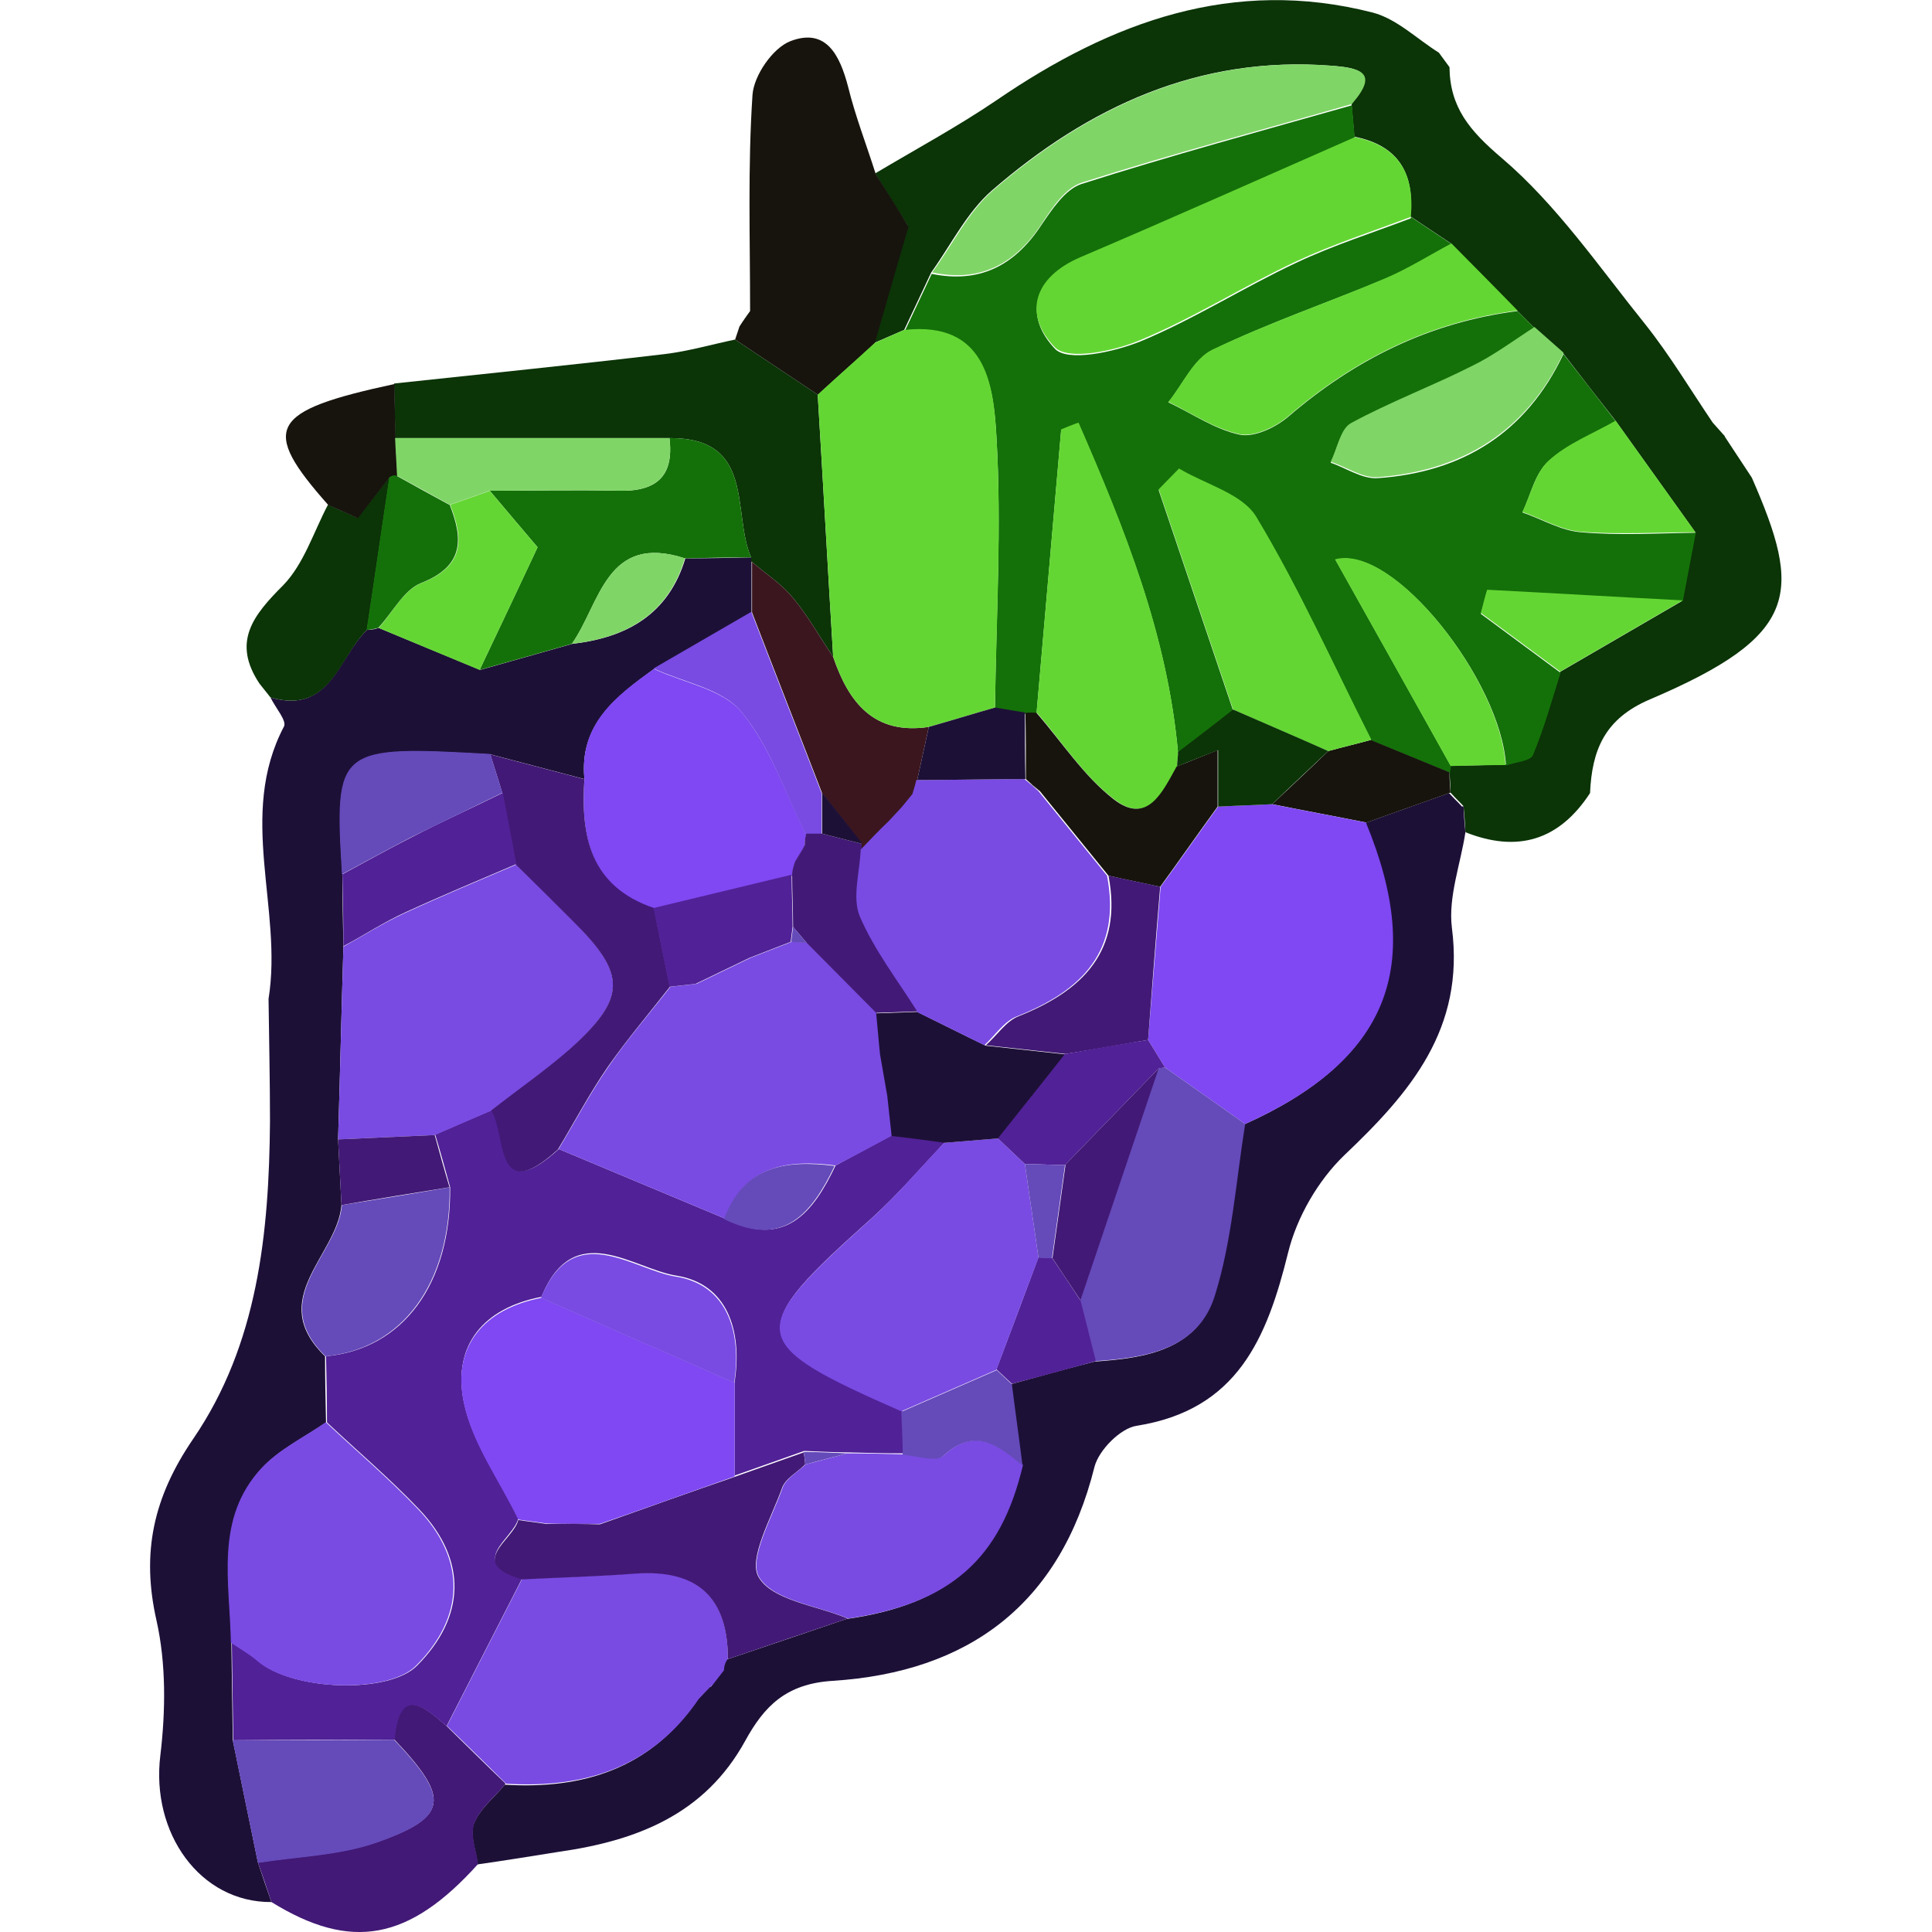
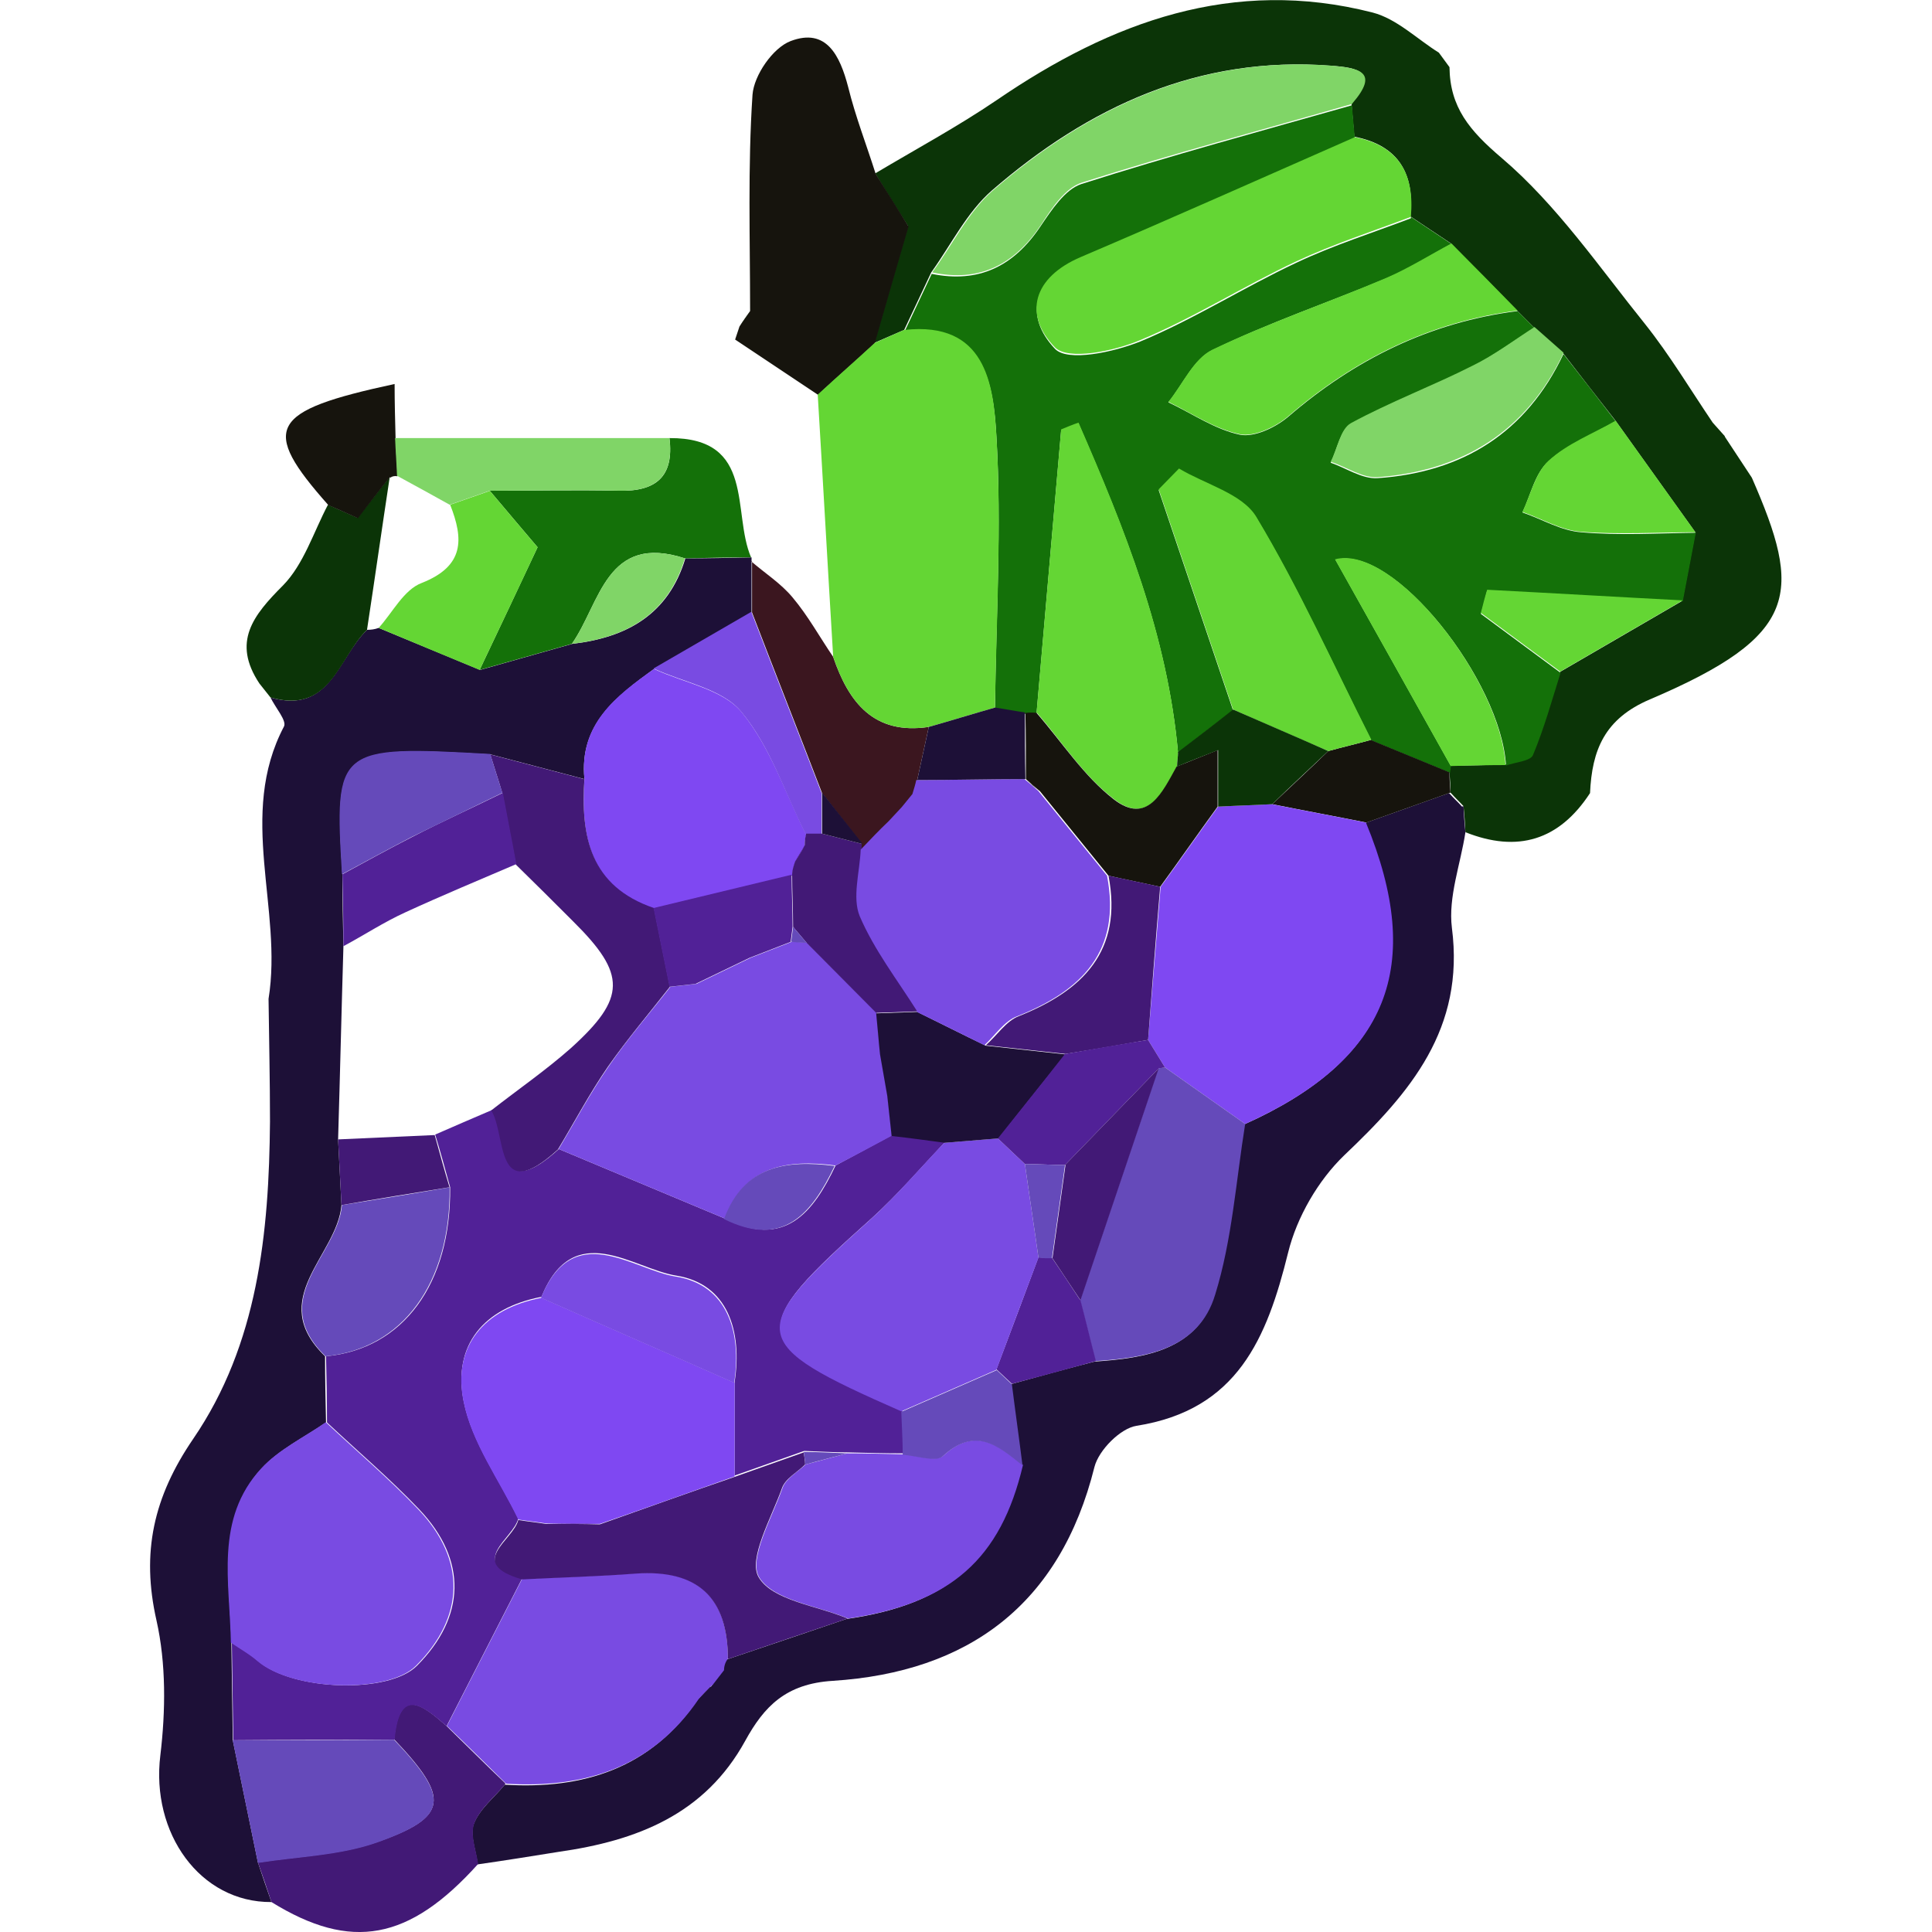
<svg xmlns="http://www.w3.org/2000/svg" id="Layer_11" data-name="Layer 11" viewBox="0 0 40 40">
  <defs>
    <style>
      .cls-1 {
        fill: #80d567;
      }

      .cls-2 {
        fill: #3b161f;
      }

      .cls-3 {
        fill: #0b3407;
      }

      .cls-4 {
        fill: #7f48f2;
      }

      .cls-5 {
        fill: #64d634;
      }

      .cls-6 {
        fill: #421976;
      }

      .cls-7 {
        fill: #1d1037;
      }

      .cls-8 {
        fill: #654aba;
      }

      .cls-9 {
        fill: #512197;
      }

      .cls-10 {
        fill: #147109;
      }

      .cls-11 {
        fill: #16140d;
      }

      .cls-12 {
        fill: #794be2;
      }
    </style>
  </defs>
  <path class="cls-7" d="m5.62,39.38c-1.48.01-2.5-1.43-2.3-3.04.11-.92.12-1.9-.08-2.79-.32-1.41-.06-2.56.76-3.76,1.34-1.96,1.57-4.26,1.59-6.57,0-.85-.02-1.7-.03-2.54.3-1.86-.65-3.8.32-5.64.06-.12-.18-.39-.28-.6,1.24.36,1.4-.83,2-1.4.08,0,.16-.01.24-.04.7.29,1.4.58,2.1.87.64-.18,1.27-.36,1.91-.54,1.13-.13,1.99-.61,2.34-1.77.46,0,.91-.01,1.37-.02,0,0,0,.08,0,.08,0,.35,0,.71,0,1.06-.67.39-1.35.78-2.02,1.17-.78.57-1.55,1.14-1.44,2.28-.65-.17-1.29-.34-1.94-.51-3.18-.18-3.23-.14-3.07,2.49,0,.5.01,1,.02,1.49-.04,1.33-.07,2.66-.11,3.99.02.45.05.91.07,1.36-.09,1.05-1.57,1.94-.34,3.13,0,.46.01.92.02,1.37-.45.31-.97.56-1.33.95-.96,1.05-.65,2.37-.63,3.61.01.67.02,1.34.03,2.02.17.84.35,1.69.52,2.53.09.27.18.54.28.82Z" />
  <path class="cls-3" d="m35.71,9.04l.56.85c1.04,2.38,1.01,3.26-2.11,4.59-.94.4-1.2,1.05-1.24,1.94-.64.98-1.5,1.24-2.58.81-.01-.18-.02-.36-.04-.54l-.25-.26s-.02-.02-.02-.02c0-.14-.01-.28-.02-.42l.02-.14c.38,0,.76-.01,1.14-.02.2-.07.51-.09.56-.22.23-.55.39-1.13.57-1.7.84-.49,1.69-.98,2.53-1.47.09-.47.18-.95.27-1.42-.55-.77-1.11-1.55-1.66-2.32-.36-.46-.72-.92-1.08-1.39-.2-.18-.4-.35-.6-.53-.12-.12-.23-.23-.35-.35-.46-.46-.91-.92-1.37-1.39-.28-.19-.56-.37-.84-.56.09-.88-.24-1.47-1.16-1.65l-.06-.69c.56-.65.15-.74-.43-.78-2.73-.21-5.01.85-7.01,2.58-.52.45-.85,1.13-1.26,1.7-.19.4-.37.79-.56,1.19-.21.09-.41.18-.62.27.23-.8.46-1.6.7-2.42-.21-.33-.45-.71-.68-1.09.84-.5,1.71-.97,2.52-1.52,2.37-1.62,4.89-2.55,7.78-1.81.5.13.92.55,1.37.83.07.1.15.2.22.3h0c.01.83.41,1.31,1.08,1.88,1.14.97,2.02,2.26,2.97,3.44.51.64.94,1.36,1.4,2.04.08.09.17.19.25.28Z" />
  <path class="cls-7" d="m30.3,16.69c.01.18.02.36.04.54-.1.66-.36,1.34-.28,1.98.27,2.09-.86,3.41-2.23,4.71-.54.52-.98,1.28-1.16,2.01-.44,1.78-1.05,3.26-3.14,3.59-.33.05-.78.5-.87.85-.71,2.85-2.61,4.25-5.42,4.43-.97.06-1.42.53-1.81,1.24-.84,1.53-2.25,2.07-3.86,2.3-.56.09-1.12.18-1.68.26-.03-.28-.17-.61-.08-.84.12-.31.42-.54.64-.81,1.63.1,3.03-.34,3.99-1.76.09-.09.18-.18.26-.27h.02c.08-.12.16-.22.24-.32,0-.09.04-.17.08-.24.83-.28,1.66-.56,2.48-.84,2.11-.3,3.16-1.22,3.62-3.18-.07-.56-.15-1.12-.22-1.68.58-.16,1.16-.32,1.74-.47,1.05-.07,2.14-.24,2.48-1.38.34-1.14.42-2.35.62-3.53,2.96-1.33,3.74-3.26,2.5-6.24l1.74-.62s.02.02.02.02c.08.09.17.17.25.26Z" />
-   <path class="cls-3" d="m8.16,7.94c1.87-.2,3.74-.39,5.61-.61.49-.06.97-.2,1.45-.3.57.38,1.14.76,1.71,1.14.11,1.81.21,3.62.32,5.43-.28-.41-.52-.85-.84-1.23-.24-.29-.57-.5-.86-.75,0,0,0-.08,0-.08-.4-.93.1-2.48-1.69-2.47-1.89,0-3.79,0-5.68,0,0-.38-.01-.75-.02-1.13Z" />
  <path class="cls-11" d="m16.93,8.17c-.57-.38-1.14-.76-1.71-1.14.03-.09.06-.18.09-.27.07-.11.15-.22.22-.32,0-1.49-.05-2.99.05-4.48.03-.4.42-.97.79-1.11.74-.28,1.02.3,1.19.95.15.61.38,1.2.57,1.8.24.38.48.76.68,1.09-.24.82-.47,1.62-.7,2.42-.39.36-.79.71-1.18,1.07Z" />
  <path class="cls-3" d="m7.6,13.04c-.59.57-.75,1.76-2,1.4,0,0,0,0,0,0-.08-.1-.15-.19-.23-.29-.57-.86-.13-1.41.49-2.03.43-.44.63-1.1.93-1.67.23.1.47.21.61.27.22-.28.44-.56.67-.85-.16,1.05-.31,2.11-.47,3.16Z" />
  <path class="cls-11" d="m8.07,9.88c-.22.28-.44.56-.66.85-.14-.06-.37-.17-.61-.27-1.42-1.6-1.23-1.95,1.37-2.51,0,.38.01.75.02,1.13.01.26.03.52.04.78-.06-.01-.11,0-.15.03Z" />
  <path class="cls-7" d="m5.38,14.16c.08.1.15.19.23.29-.08-.1-.15-.19-.23-.29Z" />
  <path class="cls-3" d="m15.54,6.43c-.07.11-.15.22-.22.32.07-.11.15-.22.22-.32Z" />
  <path class="cls-6" d="m10.46,36.94c-.22.27-.52.5-.64.81-.09.24.04.56.08.84-1.43,1.59-2.63,1.81-4.28.79-.09-.27-.18-.54-.28-.82.82-.13,1.68-.15,2.46-.42,1.49-.52,1.52-.91.36-2.13.1-1.11.59-.71,1.08-.28.41.4.81.8,1.22,1.19Z" />
  <path class="cls-9" d="m9.25,35.74c-.5-.43-.98-.83-1.08.28-1.11,0-2.23,0-3.34.01-.01-.67-.02-1.34-.03-2.02.19.13.39.24.56.39.72.61,2.69.67,3.27.09,1.01-1.01,1.05-2.19.05-3.24-.6-.63-1.27-1.2-1.91-1.8,0-.46-.01-.92-.02-1.37,1.6-.15,2.59-1.5,2.57-3.5-.1-.36-.2-.73-.31-1.09.39-.17.78-.34,1.18-.51.33.5.06,2.01,1.38.81,1.15.48,2.29.96,3.44,1.44,1.23.62,1.82-.11,2.29-1.1.39-.21.78-.42,1.17-.63.37.05.73.1,1.1.14-.5.53-.98,1.09-1.52,1.58-2.63,2.35-2.6,2.56.63,3.98,0,.3.02.6.03.89-.39,0-.77-.01-1.16-.02-.3,0-.6-.02-.9-.03-.48.17-.96.34-1.44.51,0-.65,0-1.29,0-1.94.16-1.05-.14-2.03-1.21-2.2-.89-.14-2.12-1.2-2.79.44-1.2.23-1.84,1-1.61,2.16.17.85.74,1.62,1.13,2.43-.1.42-1.08.9.08,1.24-.52,1.02-1.04,2.03-1.56,3.05Z" />
-   <path class="cls-12" d="m10.18,22.99c-.39.17-.78.34-1.18.51-.67.03-1.33.06-2,.09.04-1.33.07-2.66.11-3.99.43-.24.84-.5,1.28-.7.76-.35,1.53-.67,2.3-1,.4.39.8.79,1.19,1.18,1.09,1.09,1.09,1.58-.05,2.62-.52.47-1.1.87-1.65,1.29Z" />
  <path class="cls-12" d="m6.75,29.45c.64.6,1.31,1.17,1.91,1.8,1,1.05.96,2.23-.05,3.24-.58.58-2.54.52-3.27-.09-.17-.15-.37-.26-.56-.39-.02-1.25-.34-2.56.63-3.61.36-.39.88-.64,1.33-.95Z" />
  <path class="cls-4" d="m12.1,16.12c-.11-1.13.65-1.71,1.44-2.27.62.29,1.43.42,1.82.9.59.72.9,1.67,1.33,2.53-.02.08-.03.16-.03.24-.07.11-.13.22-.2.34-.03.09-.05.18-.06.27l-2.86.69c-1.31-.44-1.52-1.48-1.44-2.68Z" />
  <path class="cls-10" d="m13.86,9.07c1.79-.01,1.29,1.54,1.69,2.47-.46,0-.91.01-1.37.02-1.63-.53-1.75.93-2.34,1.77-.64.18-1.27.36-1.91.54.4-.84.8-1.69,1.2-2.54-.27-.32-.63-.74-.99-1.17.89,0,1.78-.02,2.67,0,.77.02,1.15-.29,1.05-1.09Z" />
  <path class="cls-6" d="m12.1,16.12c-.08,1.2.12,2.23,1.44,2.68.11.54.22,1.08.33,1.63-.43.55-.88,1.08-1.28,1.65-.38.55-.69,1.14-1.04,1.72-1.32,1.2-1.06-.31-1.38-.81.55-.43,1.13-.83,1.65-1.29,1.15-1.04,1.15-1.53.05-2.62-.4-.4-.79-.79-1.19-1.18-.09-.49-.19-.98-.28-1.48-.08-.27-.17-.54-.25-.8.65.17,1.29.34,1.94.51Z" />
  <path class="cls-8" d="m4.82,36.03c1.11,0,2.23,0,3.34-.01,1.16,1.22,1.13,1.6-.36,2.13-.77.27-1.63.29-2.46.42-.17-.84-.35-1.69-.52-2.53Z" />
  <path class="cls-2" d="m15.55,11.62c.29.25.62.46.86.75.32.38.56.82.84,1.23.32.94.84,1.62,1.98,1.45-.08.37-.16.73-.24,1.1-.03.1-.06.19-.08.29-.07.09-.15.18-.22.27,0,0,0,0,0,0-.09.1-.18.19-.27.29-.19.2-.38.4-.58.59v-.12c-.27-.35-.55-.7-.82-1.05-.48-1.25-.97-2.49-1.45-3.74,0-.35,0-.71,0-1.06Z" />
  <path class="cls-8" d="m9.31,24.58c.02,1.99-.98,3.35-2.57,3.5-1.23-1.19.25-2.09.34-3.13.75-.12,1.49-.24,2.24-.37Z" />
  <path class="cls-5" d="m10.14,10.16c.36.43.72.85.99,1.17-.4.86-.8,1.7-1.2,2.54-.7-.29-1.4-.58-2.09-.87.29-.32.52-.79.89-.93.89-.35.87-.91.59-1.62.28-.1.55-.19.83-.29Z" />
  <path class="cls-9" d="m10.41,16.41c.09.49.19.98.28,1.48-.77.33-1.54.65-2.3,1-.44.2-.85.47-1.28.7,0-.5-.01-1-.02-1.49.48-.26.95-.52,1.44-.77.62-.32,1.26-.61,1.89-.92Z" />
  <path class="cls-8" d="m10.41,16.41c-.63.31-1.26.61-1.89.92-.48.25-.96.51-1.44.77-.16-2.63-.11-2.67,3.07-2.49.08.27.17.54.25.8Z" />
  <path class="cls-12" d="m15.56,12.68c.48,1.25.97,2.49,1.45,3.74,0,.28,0,.56,0,.85-.11,0-.22,0-.33,0-.43-.85-.73-1.81-1.33-2.53-.39-.48-1.2-.61-1.82-.9.67-.39,1.35-.78,2.02-1.17Z" />
-   <path class="cls-10" d="m9.31,10.45c.28.71.3,1.27-.59,1.62-.36.14-.59.61-.89.93-.08.02-.16.04-.24.04.16-1.05.31-2.11.47-3.16.05-.03.1-.05.15-.03.36.2.72.4,1.09.6Z" />
  <path class="cls-6" d="m9.31,24.58c-.75.12-1.49.24-2.24.37-.02-.45-.05-.91-.07-1.36.67-.03,1.33-.06,2-.09.1.36.2.73.31,1.09Z" />
  <path class="cls-1" d="m11.84,13.33c.59-.84.71-2.3,2.34-1.77-.35,1.16-1.21,1.64-2.34,1.77Z" />
  <path class="cls-10" d="m29.21,4.49c.28.19.56.37.84.56-.45.24-.88.52-1.34.71-1.2.5-2.44.92-3.61,1.49-.39.19-.61.71-.91,1.08.49.23.96.56,1.48.67.3.06.74-.15,1-.37,1.38-1.19,2.94-1.96,4.75-2.19.12.12.23.23.35.35-.43.27-.84.57-1.28.8-.83.41-1.71.74-2.52,1.19-.22.12-.28.52-.42.8.32.11.65.34.97.32,1.76-.12,3.08-.94,3.85-2.57.36.46.72.92,1.08,1.39-.47.27-.99.48-1.39.83-.28.25-.37.7-.54,1.06.41.14.8.38,1.22.41.78.07,1.58.02,2.37.01-.09.47-.18.95-.27,1.42-1.35-.07-2.7-.15-4.05-.22-.04.16-.08.32-.13.48.55.41,1.1.81,1.65,1.22-.18.57-.34,1.15-.57,1.7-.05.13-.37.15-.56.22-.1-1.75-2.33-4.59-3.53-4.26.81,1.44,1.6,2.86,2.39,4.27,0,0-.02.14-.02.14-.54-.22-1.09-.45-1.63-.67-.78-1.54-1.49-3.13-2.38-4.61-.29-.48-1.06-.68-1.6-1-.14.14-.28.29-.42.43.51,1.52,1.03,3.04,1.54,4.56-.38.29-.76.58-1.14.88-.22-2.45-1.11-4.64-2.06-6.82-.12.05-.24.1-.36.14-.17,1.96-.34,3.91-.51,5.87-.08-.01-.16-.01-.24,0-.21-.03-.41-.07-.62-.1.02-1.88.14-3.76.03-5.63-.06-1.08-.23-2.37-1.9-2.19.19-.4.37-.79.56-1.19.98.2,1.7-.16,2.25-.98.23-.34.51-.77.85-.88,1.85-.59,3.73-1.1,5.6-1.63.02.23.04.46.06.69-1.89.83-3.77,1.67-5.67,2.48-.98.42-1.19,1.18-.54,1.87.26.28,1.22.07,1.77-.15,1.11-.46,2.14-1.12,3.23-1.63.76-.36,1.58-.62,2.37-.92Z" />
  <path class="cls-5" d="m18.73,6.83c1.67-.18,1.84,1.11,1.9,2.19.11,1.87,0,3.75-.03,5.63-.46.13-.91.27-1.37.4-1.14.17-1.66-.51-1.98-1.45-.11-1.81-.21-3.62-.32-5.43.39-.36.79-.71,1.18-1.07.2-.09.41-.18.61-.27Z" />
  <path class="cls-5" d="m29.21,4.49c-.79.3-1.6.56-2.37.92-1.09.51-2.12,1.17-3.23,1.63-.54.23-1.5.43-1.77.15-.66-.68-.45-1.45.54-1.87,1.9-.81,3.78-1.65,5.67-2.48.92.18,1.24.77,1.16,1.65Z" />
  <path class="cls-5" d="m31.42,6.43c-1.81.23-3.37,1-4.75,2.19-.26.22-.7.43-1,.37-.52-.11-.99-.43-1.48-.67.3-.37.52-.89.91-1.08,1.17-.56,2.41-.98,3.61-1.49.46-.2.89-.47,1.34-.71.46.46.91.92,1.37,1.39Z" />
  <path class="cls-1" d="m28,2.15c-1.87.54-3.75,1.04-5.6,1.63-.35.11-.63.54-.85.88-.55.82-1.27,1.19-2.25.98.42-.57.74-1.25,1.26-1.7,2-1.73,4.28-2.79,7.01-2.58.58.05.99.13.43.78Z" />
  <path class="cls-1" d="m32.37,7.31c-.77,1.63-2.1,2.44-3.85,2.57-.31.02-.64-.21-.97-.32.14-.27.2-.68.42-.8.81-.44,1.69-.77,2.52-1.19.45-.22.86-.53,1.28-.8.2.18.4.35.6.53Z" />
  <path class="cls-5" d="m30.03,15.85c-.79-1.41-1.58-2.83-2.39-4.27,1.21-.33,3.43,2.51,3.53,4.26-.38,0-.76.01-1.14.02Z" />
  <path class="cls-5" d="m35.11,11.02c-.79,0-1.58.05-2.37-.01-.42-.03-.81-.27-1.22-.41.17-.36.27-.81.54-1.06.39-.36.92-.56,1.39-.83.55.77,1.11,1.55,1.66,2.32Z" />
  <path class="cls-5" d="m32.31,13.91c-.55-.41-1.1-.81-1.65-1.22.04-.16.08-.32.13-.48,1.35.07,2.7.15,4.05.22-.84.49-1.69.98-2.53,1.47Z" />
  <path class="cls-11" d="m28.38,15.32c.54.22,1.09.45,1.63.67,0,.14.01.28.02.42-.58.21-1.16.41-1.74.62-.65-.13-1.3-.25-1.95-.38.39-.37.78-.73,1.16-1.1.29-.08.59-.15.88-.23Z" />
  <path class="cls-11" d="m30.3,16.69c-.08-.09-.17-.17-.25-.26.09.09.17.17.25.26Z" />
  <path class="cls-4" d="m26.33,16.65c.65.13,1.3.25,1.95.38,1.23,2.98.46,4.91-2.5,6.24-.55-.39-1.11-.78-1.66-1.17-.12-.19-.23-.38-.35-.57.09-1.06.17-2.11.26-3.17.4-.55.79-1.11,1.19-1.66.37-.02.74-.03,1.11-.05Z" />
  <path class="cls-12" d="m9.25,35.74c.52-1.02,1.04-2.03,1.56-3.05.78-.04,1.57-.06,2.35-.12,1.28-.09,1.91.49,1.91,1.77-.05.07-.08.15-.08.24-.08.1-.16.21-.24.31,0,0-.02.01-.02.01-.09.09-.18.18-.26.27-.96,1.42-2.36,1.86-3.99,1.76-.41-.4-.81-.8-1.22-1.19Z" />
  <path class="cls-12" d="m17.54,30.09c.39,0,.77.01,1.16.02.28.02.68.16.83.03.67-.62,1.14-.21,1.65.19-.46,1.95-1.5,2.87-3.62,3.18-.64-.27-1.54-.37-1.84-.85-.23-.38.26-1.23.48-1.85.07-.2.31-.33.48-.49.29-.08.58-.15.86-.23Z" />
  <path class="cls-8" d="m24.12,22.1c.55.39,1.11.78,1.66,1.17-.19,1.18-.27,2.4-.62,3.53-.34,1.14-1.43,1.31-2.48,1.38-.11-.42-.21-.84-.32-1.26.54-1.6,1.08-3.2,1.62-4.8,0,0,.13-.02.13-.02Z" />
  <path class="cls-6" d="m16.67,30.32c-.16.16-.41.29-.48.49-.22.62-.71,1.47-.48,1.85.29.48,1.2.58,1.84.85-.83.28-1.66.56-2.48.84,0-1.28-.63-1.86-1.91-1.77-.78.06-1.57.08-2.35.12-1.17-.34-.18-.81-.08-1.23.19.03.38.05.57.08.37,0,.75,0,1.12.01.93-.33,1.85-.66,2.78-.98.48-.17.96-.34,1.44-.51.01.09.03.17.03.26Z" />
-   <path class="cls-9" d="m22.37,26.92c.11.42.21.84.32,1.26-.58.16-1.16.32-1.74.47-.11-.1-.21-.2-.32-.3.29-.77.58-1.54.87-2.32,0,0,.14.01.14.01h.14c.19.28.39.58.58.87Z" />
+   <path class="cls-9" d="m22.37,26.92c.11.42.21.84.32,1.26-.58.16-1.16.32-1.74.47-.11-.1-.21-.2-.32-.3.29-.77.58-1.54.87-2.32,0,0,.14.01.14.01h.14c.19.28.39.58.58.87" />
  <path class="cls-8" d="m20.63,28.36c.11.1.21.2.32.3.07.56.15,1.12.22,1.68-.51-.41-.98-.81-1.65-.19-.14.13-.54-.01-.83-.03,0-.3-.02-.6-.03-.89.66-.29,1.31-.57,1.97-.86Z" />
  <path class="cls-6" d="m14.74,34.9c.08-.1.16-.21.24-.31-.08.1-.16.21-.24.31Z" />
  <path class="cls-6" d="m14.46,35.18c.09-.09.18-.18.26-.27-.09.09-.18.18-.26.27Z" />
  <path class="cls-1" d="m9.31,10.45c-.36-.2-.72-.4-1.09-.6-.01-.26-.03-.52-.04-.78,1.89,0,3.79,0,5.68,0,.1.8-.29,1.11-1.05,1.09-.89-.02-1.78,0-2.67,0-.28.1-.55.19-.83.29Z" />
  <path class="cls-12" d="m11.56,23.8c.34-.57.66-1.17,1.04-1.72.39-.57.85-1.1,1.28-1.65.18-.02.36-.04.54-.06.37-.18.75-.36,1.12-.54l.85-.33c.11,0,.21.01.32.02.48.48.96.97,1.44,1.45.03.28.05.56.08.85.05.29.1.57.15.86.03.28.06.56.09.83-.39.21-.78.42-1.17.62-1-.13-1.88,0-2.29,1.1-1.15-.48-2.29-.96-3.44-1.44Z" />
  <path class="cls-4" d="m15.2,30.57c-.93.33-1.85.66-2.78.98-.37,0-.75,0-1.12-.01-.19-.03-.38-.05-.57-.08-.39-.81-.96-1.58-1.13-2.43-.24-1.15.41-1.93,1.61-2.16,1.33.59,2.67,1.17,4,1.76,0,.65,0,1.29,0,1.94Z" />
  <path class="cls-12" d="m20.63,28.36c-.66.29-1.31.57-1.97.86-3.23-1.42-3.25-1.63-.63-3.98.54-.49,1.01-1.05,1.52-1.58.37-.03.74-.06,1.11-.09.19.18.37.35.56.53.09.65.19,1.29.28,1.94-.29.77-.58,1.54-.87,2.32Z" />
  <path class="cls-7" d="m20.67,23.57c-.37.03-.74.06-1.11.09-.37-.05-.73-.1-1.1-.14-.03-.28-.06-.56-.09-.83-.05-.29-.1-.57-.15-.86-.03-.28-.05-.56-.08-.85.28-.01.57-.02.85-.03.47.23.94.47,1.42.7.55.06,1.1.12,1.65.18-.46.58-.93,1.16-1.39,1.75Z" />
  <path class="cls-12" d="m15.2,28.63c-1.33-.59-2.67-1.17-4-1.76.67-1.64,1.9-.58,2.79-.44,1.07.17,1.37,1.15,1.21,2.2Z" />
  <path class="cls-8" d="m14.99,25.24c.41-1.11,1.29-1.23,2.29-1.1-.47.98-1.06,1.71-2.29,1.1Z" />
  <path class="cls-8" d="m16.67,30.32c0-.09-.02-.17-.03-.26.3,0,.6.02.9.03-.29.08-.58.15-.86.23Z" />
  <path class="cls-6" d="m18.99,20.94c-.28.01-.57.02-.85.03-.48-.48-.96-.97-1.44-1.45-.09-.11-.19-.22-.28-.33,0-.36-.02-.72-.02-1.08,0-.09.03-.18.06-.27.07-.11.14-.22.2-.34,0-.08.01-.16.03-.24.11,0,.22,0,.33,0,.27.07.55.14.82.21,0,0,0,.12,0,.12-.02.46-.19.99-.02,1.38.29.7.78,1.32,1.19,1.97Z" />
  <path class="cls-9" d="m16.39,18.11c0,.36.02.72.02,1.08-.01.1-.03.21-.04.31-.28.11-.57.22-.85.33-.37.18-.75.36-1.12.54-.18.02-.36.04-.54.06-.11-.54-.22-1.09-.33-1.63.95-.23,1.9-.46,2.86-.69Z" />
  <path class="cls-9" d="m16.66,17.51c-.07.11-.14.22-.2.34.07-.11.14-.22.2-.34Z" />
  <path class="cls-12" d="m18.99,20.94c-.41-.65-.89-1.27-1.19-1.97-.16-.39,0-.91.02-1.38.19-.2.38-.4.58-.59.09-.1.18-.19.27-.29,0,0,0,0,0,0,.07-.09.15-.18.22-.27.03-.1.06-.19.08-.29.75,0,1.49-.02,2.24-.02,0,0,0,0,0,0,.1.08.19.16.29.25.47.58.95,1.17,1.42,1.75.3,1.56-.52,2.38-1.86,2.91-.27.1-.46.4-.68.6-.47-.23-.94-.47-1.42-.7Z" />
  <path class="cls-7" d="m21.23,16.13c-.75,0-1.49.02-2.24.02.08-.37.16-.73.24-1.1.46-.13.91-.27,1.37-.4.21.03.41.07.62.1,0,.46,0,.91.01,1.37Z" />
  <path class="cls-7" d="m17.84,17.47c-.27-.07-.55-.14-.82-.21,0-.28,0-.56,0-.85.28.35.55.7.83,1.05Z" />
  <path class="cls-7" d="m18.91,16.44c-.07.09-.15.18-.22.27.07-.09.15-.18.22-.27Z" />
  <path class="cls-7" d="m18.68,16.71c-.09.1-.18.19-.27.29.09-.1.18-.19.27-.29Z" />
  <path class="cls-5" d="m21.46,14.76c.17-1.96.34-3.91.51-5.87.12-.05.24-.1.36-.14.95,2.18,1.84,4.38,2.06,6.82,0,.1-.02.2-.02.3-.29.52-.6,1.22-1.3.68-.63-.48-1.08-1.19-1.6-1.79Z" />
  <path class="cls-5" d="m28.38,15.32c-.29.08-.59.15-.88.23-.66-.29-1.32-.57-1.97-.86-.51-1.52-1.03-3.04-1.54-4.56.14-.14.28-.29.42-.43.55.33,1.31.52,1.6,1,.89,1.48,1.6,3.07,2.38,4.61Z" />
  <path class="cls-11" d="m21.46,14.76c.53.61.98,1.31,1.6,1.79.7.54,1.01-.16,1.3-.68.26-.1.52-.21.85-.34v1.17c-.4.55-.79,1.11-1.19,1.66-.36-.08-.72-.15-1.07-.23-.47-.58-.95-1.17-1.42-1.75-.1-.08-.19-.16-.29-.25,0,0,0,0,0,0,0-.46,0-.91-.01-1.37.08-.01.16-.01.24,0Z" />
  <path class="cls-3" d="m25.22,16.7v-1.17c-.33.13-.59.23-.85.34,0-.1.02-.2.02-.3.38-.29.76-.58,1.14-.88.66.29,1.32.57,1.97.86-.39.37-.78.73-1.16,1.1-.37.02-.74.03-1.11.05Z" />
  <path class="cls-6" d="m22.95,18.13c.36.08.72.15,1.07.23-.09,1.06-.17,2.11-.25,3.17-.57.1-1.14.2-1.71.29-.55-.06-1.1-.12-1.65-.18.23-.2.42-.5.68-.6,1.33-.53,2.16-1.35,1.86-2.91Z" />
  <path class="cls-9" d="m22.06,21.82c.57-.1,1.14-.2,1.71-.29.12.19.23.38.35.57,0,0-.13.02-.13.02-.65.67-1.29,1.33-1.94,2-.28,0-.55-.02-.83-.02-.19-.18-.37-.35-.56-.53.46-.58.93-1.16,1.39-1.75Z" />
  <path class="cls-6" d="m22.05,24.12c.65-.67,1.29-1.33,1.94-2-.54,1.6-1.08,3.2-1.62,4.8-.19-.29-.39-.58-.58-.87.09-.64.18-1.28.27-1.93Z" />
  <path class="cls-9" d="m11.3,31.54c.37,0,.75,0,1.12.01-.37,0-.75,0-1.12-.01Z" />
  <path class="cls-8" d="m22.05,24.12c-.09.64-.18,1.28-.27,1.93,0,0-.14,0-.14,0,0,0-.14-.01-.14-.01-.09-.65-.19-1.29-.28-1.94.28,0,.55.02.83.02Z" />
  <path class="cls-8" d="m14.41,20.36c.37-.18.75-.36,1.12-.54-.37.18-.75.36-1.12.54Z" />
  <path class="cls-6" d="m18.22,21.82c.05.29.1.57.15.86-.05-.29-.1-.57-.15-.86Z" />
  <path class="cls-8" d="m16.38,19.5c.01-.1.03-.21.04-.31.09.11.19.22.28.33-.11,0-.21-.01-.32-.02Z" />
  <path class="cls-7" d="m21.24,16.14c.1.08.19.16.29.25-.1-.08-.19-.16-.29-.25Z" />
</svg>